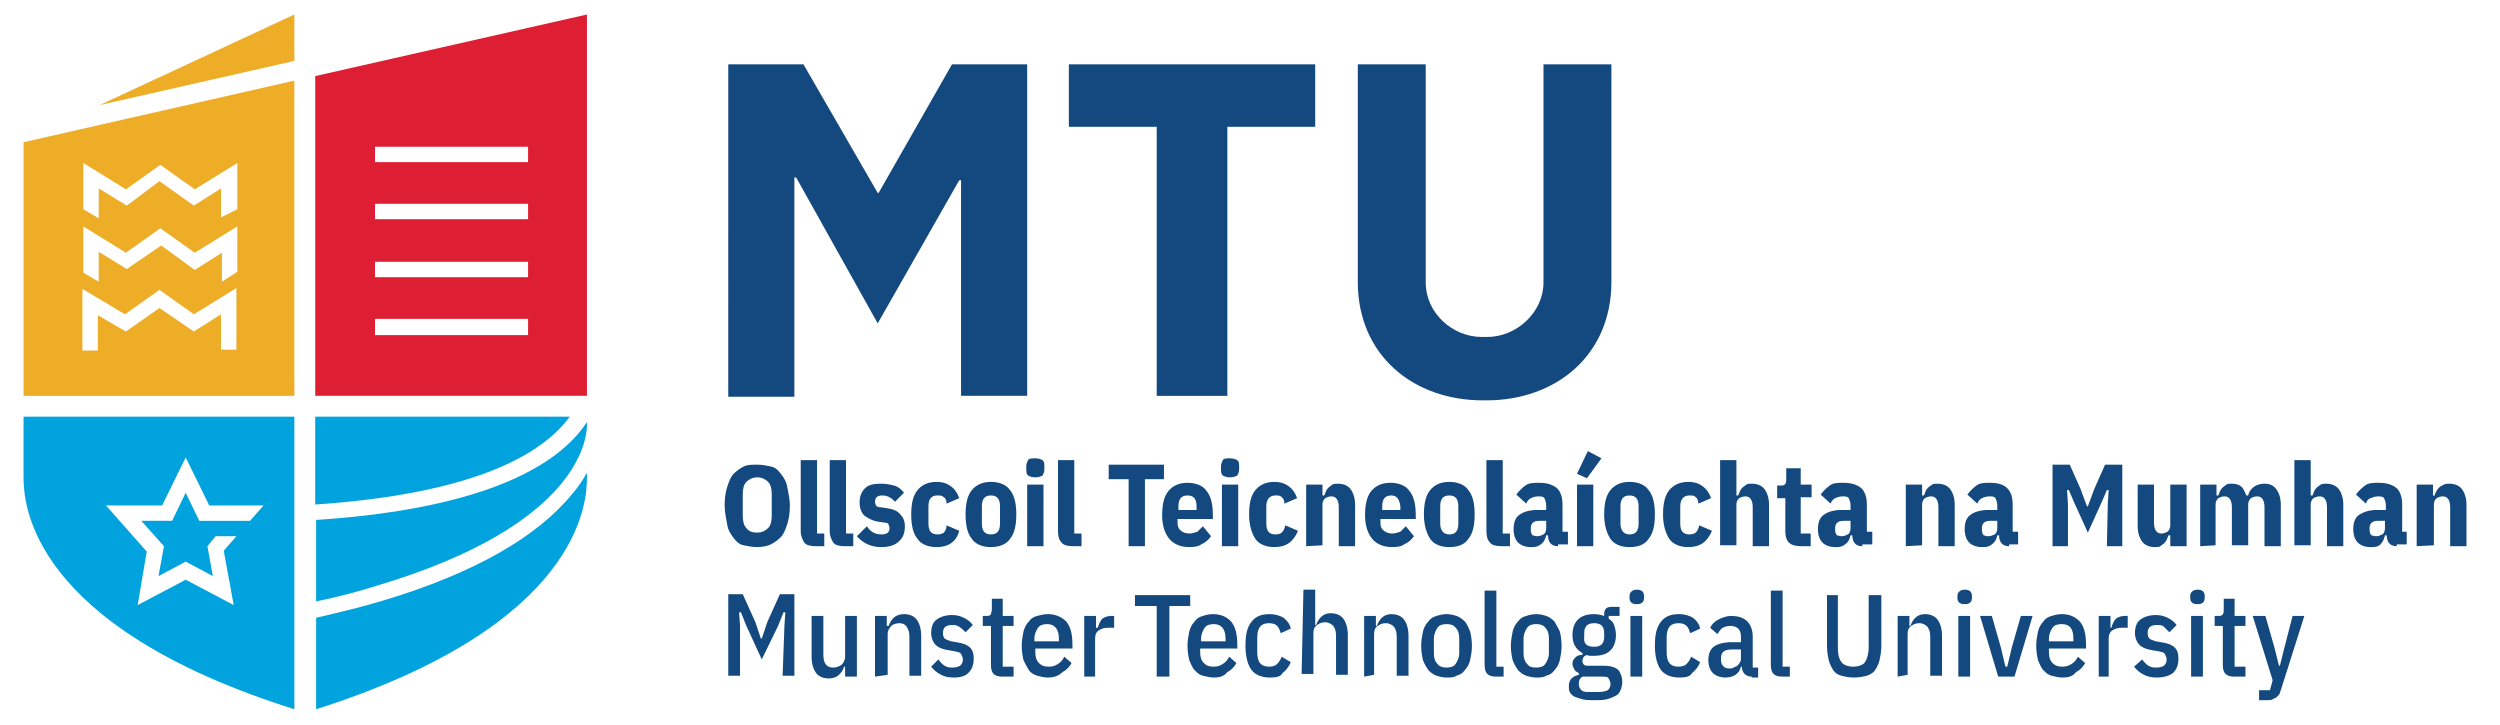
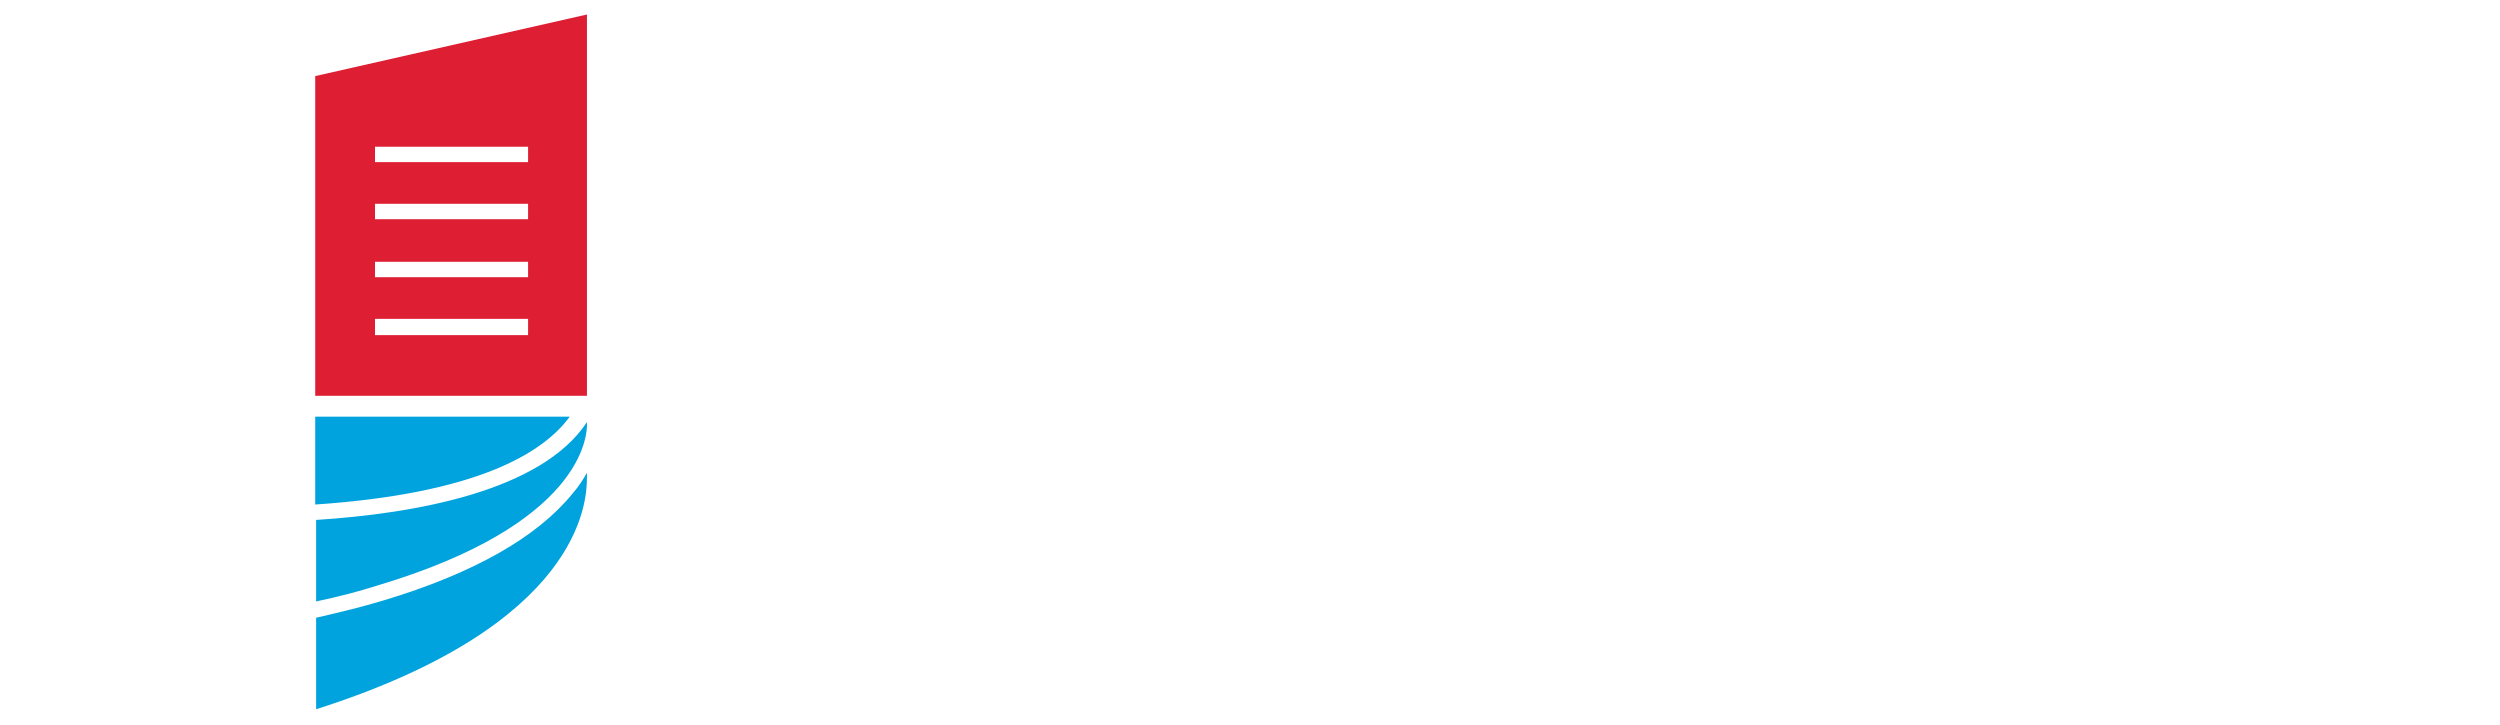
<svg xmlns="http://www.w3.org/2000/svg" version="1.1" id="Layer_1" x="0px" y="0px" viewBox="0 0 276 80" style="enable-background:new 0 0 276 80;" xml:space="preserve">
  <style type="text/css">
	.st0{fill:#00A3DD;}
	.st1{fill:#DD1E33;}
	.st2{fill:#EEAD27;}
	.st3{fill:#13497F;}
</style>
  <g>
    <path class="st0" d="M64.8,52.2c-0.4,0.7-0.9,1.5-1.6,2.3c-3.9,4.8-10.9,8.8-20.9,11.8c-2.3,0.7-4.8,1.3-7.4,1.9v10.1   C64.1,69,64.8,55.5,64.8,52.7V52.2L64.8,52.2z M62.9,46H34.8v9.7C52.5,54.5,59.9,50.1,62.9,46L62.9,46z M41.8,64.6   c-2.2,0.7-4.5,1.3-6.9,1.8v-9c11-0.7,24.9-3.2,29.9-10.8C64.9,48.3,64.1,57.9,41.8,64.6L41.8,64.6z" />
-     <path class="st0" d="M25.8,66.8L20.5,64l-5.3,2.8l1-5.9l-4.5-5.1h6.2l2.6-5.3l2.6,5.3h6l-1.5,1.7h-2.3l0,0h-3.3l-1.5-3.1L19,57.5   h-3.4l2.5,2.8l-0.6,3.3l3-1.6l3,1.6l-0.6-3.3l0.9-1.1h2.3l-1.4,1.6L25.8,66.8L25.8,66.8z M2.6,46v6.7c0,2.9,0.7,16.4,29.9,25.6V46   H2.6L2.6,46z" />
    <path class="st1" d="M58.3,16.2H41.4v1.7h16.9V16.2L58.3,16.2z M58.3,22.5H41.4v1.7h16.9V22.5L58.3,22.5z M58.3,35.2H41.4V37h16.9   V35.2L58.3,35.2z M58.3,28.9H41.4v1.7h16.9V28.9L58.3,28.9z M64.8,1.6v42.1h-30V8.4L64.8,1.6L64.8,1.6z" />
-     <path class="st2" d="M10.9,31.1l-1.7-1V25l4.7,2.9l3.8-2.7l3.8,2.7l4.7-2.9V30l-1.7,1.1v-3.2l-3,1.9l-3.7-2.7L14,29.7l-3.1-1.9   L10.9,31.1L10.9,31.1z M10.9,24.1l-1.7-1v-5.1l4.7,2.9l3.8-2.7l3.8,2.7l4.7-2.9v5.1L24.4,24v-3.2l-3,1.9L17.6,20L14,22.7l-3.1-1.9   L10.9,24.1L10.9,24.1z M26.1,31.8v6.8h-1.5h-0.2v-3.9l-3,1.9L17.6,34l-3.7,2.6l-3.1-1.8v3.9h-0.2H9.1v-6.8l4.7,2.8l3.8-2.7l3.8,2.7   L26.1,31.8L26.1,31.8z M2.6,15.7v28h29.9V8.9L2.6,15.7L2.6,15.7z M32.6,6.7L11,11.6l21.5-10V6.7L32.6,6.7z" />
-     <path class="st3" d="M253.1,68h1.3l-2.6,8.2c-0.1,0.2-0.1,0.4-0.2,0.5c-0.1,0.1-0.2,0.2-0.3,0.3c-0.1,0.1-0.3,0.1-0.4,0.2   s-0.4,0.1-0.6,0.1h-0.9v-1.1h1.2l0.3-1.1l-2.2-7.1h1.4l1,3.5l0.5,2h0.1l0.5-2L253.1,68L253.1,68z M246.7,74.7c-0.5,0-0.8-0.1-1-0.3   c-0.2-0.2-0.3-0.5-0.3-1v-4.3h-0.9V68h0.5c0.2,0,0.4-0.1,0.4-0.2c0.1-0.1,0.1-0.3,0.1-0.5v-1.2h1.2V68h1.2v1.1h-1.2v4.5h1.2v1.1   L246.7,74.7L246.7,74.7z M241.9,68h1.3v6.7h-1.3V68L241.9,68z M242.6,66.7c-0.5,0-0.8-0.2-0.8-0.7v-0.2c0-0.4,0.3-0.7,0.8-0.7   s0.8,0.2,0.8,0.7V66C243.4,66.5,243.1,66.7,242.6,66.7L242.6,66.7z M238.1,74.8c-0.6,0-1-0.1-1.4-0.3s-0.8-0.5-1.1-0.9l0.9-0.8   c0.2,0.3,0.5,0.6,0.7,0.7c0.3,0.2,0.6,0.2,0.9,0.2c0.4,0,0.6-0.1,0.8-0.2c0.2-0.2,0.3-0.4,0.3-0.7c0-0.2-0.1-0.4-0.2-0.6   c-0.1-0.2-0.3-0.2-0.7-0.3l-0.6-0.1c-0.7-0.1-1.2-0.3-1.5-0.6c-0.3-0.3-0.5-0.8-0.5-1.3c0-0.7,0.2-1.2,0.6-1.5   c0.4-0.3,1-0.5,1.7-0.5c0.5,0,0.9,0.1,1.3,0.3c0.4,0.2,0.7,0.4,1,0.8l-0.8,0.8c-0.2-0.2-0.4-0.4-0.6-0.6s-0.5-0.2-0.8-0.2   c-0.7,0-1,0.3-1,0.9c0,0.3,0.1,0.5,0.2,0.6s0.4,0.2,0.7,0.3l0.6,0.1c0.7,0.1,1.2,0.3,1.5,0.6c0.3,0.3,0.4,0.7,0.4,1.2   c0,0.7-0.2,1.2-0.6,1.6C239.5,74.6,238.9,74.8,238.1,74.8L238.1,74.8z M231.7,74.7V68h1.3v1.3h0.1c0.1-0.4,0.3-0.8,0.5-1   c0.3-0.2,0.6-0.3,1-0.3h0.3v1.3h-0.6c-0.5,0-0.8,0.1-1.1,0.3s-0.4,0.5-0.4,0.9v4.2H231.7L231.7,74.7z M227.6,68.9   c-0.4,0-0.8,0.1-1,0.4c-0.2,0.3-0.4,0.7-0.4,1.2v0.3h2.7v-0.3C228.9,69.4,228.5,68.9,227.6,68.9L227.6,68.9z M227.7,74.8   c-0.4,0-0.8-0.1-1.2-0.2s-0.6-0.3-0.9-0.6s-0.4-0.7-0.6-1.1c-0.1-0.4-0.2-1-0.2-1.6s0.1-1.1,0.2-1.6c0.1-0.4,0.3-0.8,0.6-1.1   c0.2-0.3,0.5-0.5,0.9-0.6c0.3-0.1,0.7-0.2,1.1-0.2c0.9,0,1.5,0.3,2,0.8c0.5,0.6,0.7,1.4,0.7,2.7v0.3h-4.1v0.4   c0,0.5,0.1,0.9,0.4,1.2s0.6,0.4,1.1,0.4c0.4,0,0.7-0.1,1-0.3s0.5-0.4,0.7-0.8l0.8,0.7c-0.2,0.4-0.6,0.8-1,1   C228.8,74.7,228.3,74.8,227.7,74.8L227.7,74.8z M220.6,74.7l-2-6.7h1.3l1,3.5l0.5,2.1h0.2l0.5-2.1l1-3.5h1.3l-2,6.7H220.6   L220.6,74.7z M216.2,68h1.3v6.7h-1.3V68L216.2,68z M216.9,66.7c-0.5,0-0.8-0.2-0.8-0.7v-0.2c0-0.4,0.3-0.7,0.8-0.7s0.8,0.2,0.8,0.7   V66C217.7,66.5,217.4,66.7,216.9,66.7L216.9,66.7z M209.5,74.7V68h1.3v1.1h0.1c0.3-0.8,0.8-1.3,1.6-1.3c0.6,0,1.1,0.2,1.4,0.6   c0.3,0.4,0.5,1,0.5,1.8v4.4h-1.3v-4.3c0-0.5-0.1-0.8-0.3-1.1c-0.2-0.2-0.5-0.4-0.9-0.4c-0.4,0-0.6,0.1-0.9,0.3s-0.4,0.5-0.4,0.9   v4.5L209.5,74.7L209.5,74.7z M202.9,65.7v5.8c0,0.7,0.1,1.2,0.4,1.6c0.2,0.3,0.7,0.5,1.3,0.5s1.1-0.2,1.3-0.5   c0.2-0.3,0.4-0.9,0.4-1.6v-5.8h1.4v5.6c0,0.6-0.1,1.1-0.2,1.6c-0.1,0.4-0.3,0.8-0.5,1.1c-0.2,0.3-0.6,0.5-0.9,0.6   c-0.4,0.1-0.9,0.2-1.4,0.2c-0.6,0-1-0.1-1.4-0.2s-0.7-0.3-0.9-0.6c-0.2-0.3-0.4-0.7-0.5-1.1s-0.2-1-0.2-1.6v-5.6H202.9L202.9,65.7z    M196.8,74.7c-0.5,0-0.8-0.1-1-0.3c-0.2-0.2-0.3-0.5-0.3-1v-8.2h1.3v8.4h0.8v1.1H196.8L196.8,74.7z M190.9,73.8   c0.2,0,0.4,0,0.5-0.1s0.3-0.1,0.4-0.2c0.1-0.1,0.2-0.2,0.3-0.4c0.1-0.1,0.1-0.3,0.1-0.5v-0.9h-1c-0.8,0-1.2,0.3-1.2,0.9v0.3   c0,0.3,0.1,0.5,0.3,0.7C190.4,73.7,190.6,73.8,190.9,73.8L190.9,73.8z M193.4,74.7c-0.3,0-0.6-0.1-0.8-0.3s-0.3-0.5-0.3-0.8h-0.1   c-0.1,0.4-0.3,0.7-0.6,0.9s-0.7,0.3-1.1,0.3c-0.6,0-1.1-0.2-1.4-0.5c-0.3-0.3-0.5-0.8-0.5-1.4c0-0.7,0.2-1.2,0.6-1.5   s1.1-0.5,1.9-0.5h1.1v-0.6c0-0.4-0.1-0.7-0.3-0.9c-0.2-0.2-0.5-0.3-0.9-0.3c-0.3,0-0.6,0.1-0.8,0.2c-0.2,0.1-0.4,0.4-0.6,0.7   l-0.8-0.7c0.2-0.4,0.5-0.7,0.9-0.9s0.9-0.4,1.4-0.4c0.8,0,1.4,0.2,1.8,0.6s0.6,1,0.6,1.7v3.4h0.6v1.1H193.4L193.4,74.7z    M185.4,74.8c-0.9,0-1.6-0.3-2-0.8s-0.7-1.4-0.7-2.7s0.2-2.1,0.7-2.7c0.5-0.6,1.1-0.8,2-0.8c0.6,0,1.2,0.2,1.5,0.4   c0.4,0.3,0.7,0.7,0.8,1.2l-1.1,0.5c-0.1-0.3-0.2-0.6-0.4-0.8s-0.5-0.3-0.9-0.3c-0.9,0-1.3,0.5-1.3,1.6v1.6c0,1.1,0.4,1.6,1.3,1.6   c0.4,0,0.7-0.1,0.9-0.3c0.2-0.2,0.4-0.5,0.5-0.8l1,0.6c-0.2,0.5-0.5,0.9-0.9,1.2C186.6,74.7,186.1,74.8,185.4,74.8L185.4,74.8z    M180,68h1.3v6.7H180V68L180,68z M180.7,66.7c-0.5,0-0.8-0.2-0.8-0.7v-0.2c0-0.4,0.3-0.7,0.8-0.7s0.8,0.2,0.8,0.7V66   C181.5,66.5,181.2,66.7,180.7,66.7L180.7,66.7z M176,71.4c0.8,0,1.1-0.4,1.1-1.1v-0.4c0-0.8-0.4-1.1-1.1-1.1   c-0.8,0-1.1,0.4-1.1,1.1v0.4C174.8,71.1,175.2,71.4,176,71.4L176,71.4z M177.8,75.5c0-0.2-0.1-0.4-0.2-0.6s-0.4-0.2-0.8-0.2h-2.1   c-0.3,0.2-0.4,0.4-0.4,0.8c0,0.3,0.1,0.5,0.3,0.7c0.2,0.2,0.5,0.2,1,0.2h0.8c0.5,0,0.9-0.1,1.1-0.2C177.7,76,177.8,75.8,177.8,75.5   L177.8,75.5z M179.1,75.3c0,0.3-0.1,0.7-0.2,0.9c-0.1,0.3-0.3,0.5-0.5,0.6s-0.6,0.3-1,0.4c-0.4,0.1-0.9,0.1-1.4,0.1   c-0.5,0-0.9,0-1.3-0.1c-0.4-0.1-0.6-0.2-0.9-0.3c-0.2-0.1-0.4-0.3-0.5-0.5c-0.1-0.2-0.1-0.4-0.1-0.7c0-0.3,0.1-0.6,0.3-0.8   c0.2-0.2,0.4-0.3,0.8-0.4v-0.2c-0.2-0.1-0.4-0.2-0.5-0.4c-0.1-0.2-0.2-0.4-0.2-0.6c0-0.3,0.1-0.5,0.3-0.7c0.2-0.2,0.4-0.3,0.8-0.3   v-0.2c-0.7-0.4-1.1-1-1.1-2c0-0.7,0.2-1.3,0.6-1.7c0.4-0.4,1-0.6,1.8-0.6c0.4,0,0.8,0.1,1.1,0.2v-0.2c0-0.6,0.3-0.8,0.8-0.8h0.9V68   h-1.2v0.3c0.3,0.2,0.5,0.4,0.6,0.7s0.2,0.7,0.2,1.1c0,0.7-0.2,1.3-0.6,1.7s-1,0.6-1.8,0.6c-0.1,0-0.3,0-0.4,0s-0.3,0-0.4-0.1   c-0.2,0.1-0.3,0.1-0.4,0.3s-0.1,0.3-0.1,0.4c0,0.2,0.1,0.3,0.2,0.4c0.1,0.1,0.3,0.1,0.6,0.1h1.6c0.8,0,1.3,0.2,1.6,0.5   C178.9,74.3,179.1,74.7,179.1,75.3L179.1,75.3z M169.6,73.7c0.4,0,0.8-0.1,1-0.4c0.2-0.3,0.4-0.7,0.4-1.2v-1.6   c0-0.5-0.1-0.9-0.4-1.2c-0.2-0.3-0.6-0.4-1-0.4c-0.4,0-0.8,0.1-1,0.4c-0.2,0.3-0.4,0.7-0.4,1.2v1.6c0,0.5,0.1,0.9,0.4,1.2   C168.8,73.6,169.1,73.7,169.6,73.7L169.6,73.7z M169.6,74.8c-0.4,0-0.8-0.1-1.1-0.2s-0.6-0.3-0.9-0.6c-0.2-0.3-0.4-0.6-0.6-1.1   c-0.1-0.4-0.2-1-0.2-1.6s0.1-1.1,0.2-1.6c0.1-0.4,0.3-0.8,0.6-1.1c0.2-0.3,0.5-0.5,0.9-0.6c0.3-0.1,0.7-0.2,1.1-0.2   c0.4,0,0.8,0.1,1.1,0.2c0.3,0.1,0.6,0.3,0.9,0.6c0.2,0.3,0.4,0.7,0.6,1.1c0.1,0.4,0.2,1,0.2,1.6s-0.1,1.1-0.2,1.6   c-0.1,0.4-0.3,0.8-0.6,1.1c-0.2,0.3-0.5,0.5-0.9,0.6C170.4,74.8,170,74.8,169.6,74.8L169.6,74.8z M165.2,74.7c-0.5,0-0.8-0.1-1-0.3   c-0.2-0.2-0.3-0.5-0.3-1v-8.2h1.3v8.4h0.8v1.1H165.2L165.2,74.7z M159.7,73.7c0.4,0,0.8-0.1,1-0.4c0.2-0.3,0.4-0.7,0.4-1.2v-1.6   c0-0.5-0.1-0.9-0.4-1.2c-0.2-0.3-0.6-0.4-1-0.4c-0.4,0-0.8,0.1-1,0.4c-0.2,0.3-0.4,0.7-0.4,1.2v1.6c0,0.5,0.1,0.9,0.4,1.2   C158.9,73.6,159.3,73.7,159.7,73.7L159.7,73.7z M159.7,74.8c-0.4,0-0.8-0.1-1.1-0.2s-0.6-0.3-0.9-0.6c-0.2-0.3-0.4-0.6-0.6-1.1   c-0.1-0.4-0.2-1-0.2-1.6s0.1-1.1,0.2-1.6c0.1-0.4,0.3-0.8,0.6-1.1c0.2-0.3,0.5-0.5,0.9-0.6c0.3-0.1,0.7-0.2,1.1-0.2   c0.4,0,0.8,0.1,1.1,0.2c0.3,0.1,0.6,0.3,0.9,0.6s0.4,0.7,0.6,1.1c0.1,0.4,0.2,1,0.2,1.6s-0.1,1.1-0.2,1.6c-0.1,0.4-0.3,0.8-0.6,1.1   c-0.2,0.3-0.5,0.5-0.9,0.6C160.5,74.8,160.1,74.8,159.7,74.8L159.7,74.8z M150.6,74.7V68h1.3v1.1h0.1c0.3-0.8,0.8-1.3,1.6-1.3   c0.6,0,1.1,0.2,1.4,0.6c0.3,0.4,0.5,1,0.5,1.8v4.4h-1.3v-4.3c0-0.5-0.1-0.8-0.3-1.1c-0.2-0.2-0.5-0.4-0.9-0.4   c-0.4,0-0.6,0.1-0.9,0.3s-0.4,0.5-0.4,0.9v4.5L150.6,74.7L150.6,74.7z M143.9,65.1h1.3v3.9h0.1c0.3-0.8,0.8-1.3,1.6-1.3   c0.6,0,1.1,0.2,1.4,0.6c0.3,0.4,0.5,1,0.5,1.8v4.4h-1.3v-4.3c0-0.5-0.1-0.8-0.3-1.1c-0.2-0.2-0.5-0.4-0.9-0.4   c-0.4,0-0.6,0.1-0.9,0.3s-0.4,0.5-0.4,0.9v4.5h-1.3L143.9,65.1L143.9,65.1z M140.2,74.8c-0.9,0-1.6-0.3-2-0.8s-0.7-1.4-0.7-2.7   s0.2-2.1,0.7-2.7c0.5-0.6,1.1-0.8,2-0.8c0.6,0,1.2,0.2,1.5,0.4c0.4,0.3,0.7,0.7,0.8,1.2l-1.1,0.5c-0.1-0.3-0.2-0.6-0.4-0.8   s-0.5-0.3-0.9-0.3c-0.9,0-1.3,0.5-1.3,1.6v1.6c0,1.1,0.4,1.6,1.3,1.6c0.4,0,0.7-0.1,0.9-0.3c0.2-0.2,0.4-0.5,0.5-0.8l1,0.6   c-0.2,0.5-0.5,0.9-0.9,1.2C141.4,74.7,140.9,74.8,140.2,74.8L140.2,74.8z M134,68.9c-0.4,0-0.8,0.1-1,0.4c-0.2,0.3-0.4,0.7-0.4,1.2   v0.3h2.7v-0.3C135.3,69.4,134.8,68.9,134,68.9L134,68.9z M134,74.8c-0.4,0-0.8-0.1-1.2-0.2s-0.6-0.3-0.9-0.6s-0.4-0.7-0.6-1.1   c-0.1-0.4-0.2-1-0.2-1.6s0.1-1.1,0.2-1.6c0.1-0.4,0.3-0.8,0.6-1.1c0.2-0.3,0.5-0.5,0.9-0.6c0.3-0.1,0.7-0.2,1.1-0.2   c0.9,0,1.5,0.3,2,0.8c0.5,0.6,0.7,1.4,0.7,2.7v0.3h-4.1v0.4c0,0.5,0.1,0.9,0.4,1.2c0.3,0.3,0.6,0.4,1.1,0.4c0.4,0,0.7-0.1,1-0.3   s0.5-0.4,0.7-0.8l0.8,0.7c-0.2,0.4-0.6,0.8-1,1C135.1,74.7,134.6,74.8,134,74.8L134,74.8z M129.1,66.9v7.8h-1.4v-7.8h-2.4v-1.2h6.1   v1.2H129.1L129.1,66.9z M119.7,74.7V68h1.3v1.3h0.2c0.1-0.4,0.3-0.8,0.5-1c0.3-0.2,0.6-0.3,1-0.3h0.3v1.3h-0.6   c-0.5,0-0.8,0.1-1.1,0.3s-0.4,0.5-0.4,0.9v4.2H119.7L119.7,74.7z M115.6,68.9c-0.4,0-0.8,0.1-1,0.4c-0.2,0.3-0.4,0.7-0.4,1.2v0.3   h2.7v-0.3C116.9,69.4,116.4,68.9,115.6,68.9L115.6,68.9z M115.7,74.8c-0.4,0-0.8-0.1-1.2-0.2c-0.3-0.1-0.7-0.3-0.9-0.6   s-0.4-0.7-0.6-1.1c-0.1-0.4-0.2-1-0.2-1.6s0.1-1.1,0.2-1.6c0.1-0.4,0.3-0.8,0.6-1.1c0.2-0.3,0.5-0.5,0.9-0.6s0.7-0.2,1.2-0.2   c0.8,0,1.5,0.3,2,0.8c0.5,0.6,0.7,1.4,0.7,2.7v0.3h-4.1v0.4c0,0.5,0.1,0.9,0.4,1.2c0.3,0.3,0.6,0.4,1.1,0.4c0.4,0,0.7-0.1,1-0.3   s0.5-0.4,0.7-0.8l0.8,0.7c-0.2,0.4-0.6,0.8-1,1C116.8,74.7,116.2,74.8,115.7,74.8L115.7,74.8z M110.7,74.7c-0.5,0-0.8-0.1-1-0.3   s-0.3-0.5-0.3-1v-4.3h-0.9V68h0.5c0.2,0,0.4-0.1,0.4-0.2s0.1-0.3,0.1-0.5v-1.2h1.2V68h1.2v1.1h-1.2v4.5h1.2v1.1L110.7,74.7   L110.7,74.7z M105.3,74.8c-0.6,0-1-0.1-1.4-0.3c-0.4-0.2-0.8-0.5-1.1-0.9l0.8-0.8c0.2,0.3,0.5,0.6,0.7,0.7c0.3,0.2,0.6,0.2,0.9,0.2   c0.3,0,0.6-0.1,0.8-0.2c0.2-0.2,0.3-0.4,0.3-0.7c0-0.2-0.1-0.4-0.2-0.6c-0.1-0.2-0.3-0.2-0.7-0.3l-0.6-0.1   c-0.7-0.1-1.2-0.3-1.5-0.6c-0.3-0.3-0.5-0.8-0.5-1.3c0-0.7,0.2-1.2,0.6-1.5s1-0.5,1.7-0.5c0.5,0,0.9,0.1,1.3,0.3   c0.4,0.2,0.7,0.4,1,0.8l-0.8,0.8c-0.2-0.2-0.4-0.4-0.7-0.6s-0.5-0.2-0.8-0.2c-0.7,0-1,0.3-1,0.9c0,0.3,0.1,0.5,0.2,0.6   s0.4,0.2,0.7,0.3l0.6,0.1c0.7,0.1,1.2,0.3,1.5,0.6c0.3,0.3,0.4,0.7,0.4,1.2c0,0.7-0.2,1.2-0.6,1.6   C106.6,74.6,106.1,74.8,105.3,74.8L105.3,74.8z M96.6,74.7V68h1.3v1.1h0.2c0.3-0.8,0.8-1.3,1.7-1.3c0.6,0,1.1,0.2,1.4,0.6   s0.5,1,0.5,1.8v4.4h-1.3v-4.3c0-0.5-0.1-0.8-0.3-1.1s-0.5-0.4-0.8-0.4c-0.3,0-0.7,0.1-0.9,0.3s-0.4,0.5-0.4,0.9v4.5L96.6,74.7   L96.6,74.7z M93.4,73.6h-0.2c-0.3,0.8-0.8,1.3-1.7,1.3c-0.6,0-1.1-0.2-1.4-0.6c-0.3-0.4-0.5-1-0.5-1.8V68h1.3v4.3   c0,1,0.4,1.4,1.1,1.4c0.3,0,0.6-0.1,0.9-0.3c0.2-0.2,0.4-0.5,0.4-0.9V68h1.3v6.7h-1.3V73.6L93.4,73.6z M86.6,69.1l0.1-1.5h-0.2   l-0.6,1.5l-1.8,3.7l-1.7-3.7l-0.6-1.5h-0.2l0.1,1.5v5.5h-1.3v-9h1.6l1.4,3.1l0.6,1.8h0.1l0.6-1.8l1.4-3.1h1.6v9h-1.3L86.6,69.1   L86.6,69.1z M266.8,60.3v-6.8h1.8v1.2h0.2c0-0.2,0.1-0.3,0.2-0.5s0.2-0.3,0.3-0.4s0.3-0.2,0.5-0.3s0.4-0.1,0.6-0.1   c0.6,0,1.1,0.2,1.4,0.6c0.3,0.4,0.5,1,0.5,1.7v4.6h-1.8V56c0-0.8-0.3-1.2-0.8-1.2c-0.3,0-0.5,0.1-0.7,0.2c-0.2,0.2-0.3,0.4-0.3,0.7   v4.5L266.8,60.3L266.8,60.3z M262.3,59.2c0.3,0,0.5-0.1,0.7-0.2s0.3-0.4,0.3-0.7v-0.8h-0.8c-0.6,0-0.9,0.3-0.9,0.8v0.2   c0,0.3,0.1,0.5,0.2,0.6C261.9,59.1,262.1,59.2,262.3,59.2L262.3,59.2z M264.6,60.3c-0.7,0-1.1-0.4-1.1-1.2h-0.2   c-0.1,0.4-0.2,0.7-0.5,1s-0.7,0.3-1.1,0.3c-0.6,0-1.1-0.2-1.4-0.5c-0.3-0.3-0.5-0.8-0.5-1.5c0-0.7,0.2-1.3,0.7-1.6   c0.5-0.3,1.1-0.5,1.9-0.5h1v-0.5c0-0.3-0.1-0.6-0.2-0.8s-0.4-0.2-0.7-0.2c-0.3,0-0.5,0.1-0.8,0.2s-0.4,0.3-0.5,0.6l-1.1-1   c0.3-0.4,0.6-0.7,1-1s0.9-0.3,1.5-0.3c0.9,0,1.5,0.2,2,0.6c0.4,0.4,0.6,1,0.6,1.8v3h0.5v1.4H264.6L264.6,60.3z M253.3,50.8h1.8v3.9   h0.2c0.1-0.2,0.1-0.3,0.2-0.5c0.1-0.2,0.2-0.3,0.3-0.4s0.3-0.2,0.4-0.3c0.2-0.1,0.4-0.1,0.6-0.1c0.6,0,1.1,0.2,1.4,0.6   s0.5,1,0.5,1.7v4.6h-1.8V56c0-0.8-0.3-1.2-0.8-1.2c-0.3,0-0.5,0.1-0.7,0.2c-0.2,0.2-0.3,0.4-0.3,0.7v4.5h-1.8L253.3,50.8   L253.3,50.8z M242.9,60.3v-6.8h1.8v1.2h0.2c0.1-0.2,0.1-0.3,0.2-0.5c0.1-0.2,0.2-0.3,0.3-0.4c0.1-0.1,0.3-0.2,0.4-0.3   s0.4-0.1,0.6-0.1c0.4,0,0.8,0.1,1,0.3c0.3,0.2,0.4,0.6,0.6,1h0.2c0.1-0.5,0.4-0.8,0.7-1s0.7-0.3,1.1-0.3c0.6,0,1,0.2,1.3,0.6   c0.3,0.4,0.5,1,0.5,1.7v4.6H250V56c0-0.8-0.3-1.2-0.8-1.2c-0.3,0-0.5,0.1-0.7,0.2c-0.2,0.2-0.3,0.4-0.3,0.7v4.5h-1.8V56   c0-0.8-0.3-1.2-0.8-1.2c-0.3,0-0.5,0.1-0.7,0.2c-0.2,0.2-0.3,0.4-0.3,0.7v4.5L242.9,60.3L242.9,60.3z M239.6,59.1h-0.2   c-0.1,0.2-0.1,0.3-0.2,0.5c-0.1,0.2-0.2,0.3-0.3,0.4s-0.3,0.2-0.4,0.3s-0.4,0.1-0.6,0.1c-0.6,0-1.1-0.2-1.4-0.6s-0.5-1-0.5-1.7   v-4.6h1.8v4.2c0,0.8,0.3,1.2,0.8,1.2c0.3,0,0.5-0.1,0.7-0.2c0.2-0.2,0.3-0.4,0.3-0.7v-4.5h1.8v6.8h-1.8L239.6,59.1L239.6,59.1z    M232.7,55.6l0.1-1.5h-0.2l-0.6,1.4l-1.5,3.3l-1.5-3.3l-0.6-1.4h-0.2l0.1,1.5v4.7h-1.7v-9h1.9l1.2,2.7l0.7,1.9h0.1l0.7-1.9l1.2-2.7   h1.9v9h-1.7L232.7,55.6L232.7,55.6z M219.5,59.2c0.3,0,0.5-0.1,0.7-0.2s0.3-0.4,0.3-0.7v-0.8h-0.8c-0.6,0-0.9,0.3-0.9,0.8v0.2   c0,0.3,0.1,0.5,0.2,0.6C219.1,59.1,219.2,59.2,219.5,59.2L219.5,59.2z M221.8,60.3c-0.7,0-1.1-0.4-1.1-1.2h-0.2   c-0.1,0.4-0.2,0.7-0.6,1s-0.7,0.3-1.1,0.3c-0.6,0-1.1-0.2-1.4-0.5c-0.3-0.3-0.5-0.8-0.5-1.5c0-0.7,0.2-1.3,0.7-1.6   c0.4-0.3,1.1-0.5,1.9-0.5h1v-0.5c0-0.3-0.1-0.6-0.2-0.8s-0.4-0.2-0.7-0.2c-0.3,0-0.6,0.1-0.8,0.2s-0.4,0.3-0.5,0.6l-1.1-1   c0.3-0.4,0.6-0.7,1-1s0.9-0.3,1.5-0.3c0.9,0,1.5,0.2,1.9,0.6c0.4,0.4,0.6,1,0.6,1.8v3h0.6v1.4H221.8L221.8,60.3z M210.4,60.3v-6.8   h1.8v1.2h0.2c0.1-0.2,0.1-0.3,0.2-0.5c0.1-0.2,0.2-0.3,0.3-0.4s0.3-0.2,0.4-0.3s0.4-0.1,0.6-0.1c0.6,0,1.1,0.2,1.4,0.6   c0.3,0.4,0.5,1,0.5,1.7v4.6h-1.8V56c0-0.8-0.3-1.2-0.8-1.2c-0.3,0-0.5,0.1-0.7,0.2c-0.2,0.2-0.3,0.4-0.3,0.7v4.5L210.4,60.3   L210.4,60.3z M203.3,59.2c0.3,0,0.5-0.1,0.7-0.2s0.3-0.4,0.3-0.7v-0.8h-0.8c-0.6,0-0.9,0.3-0.9,0.8v0.2c0,0.3,0.1,0.5,0.2,0.6   C202.9,59.1,203.1,59.2,203.3,59.2L203.3,59.2z M205.6,60.3c-0.7,0-1.1-0.4-1.1-1.2h-0.2c-0.1,0.4-0.2,0.7-0.6,1s-0.7,0.3-1.1,0.3   c-0.6,0-1.1-0.2-1.4-0.5c-0.3-0.3-0.5-0.8-0.5-1.5c0-0.7,0.2-1.3,0.7-1.6c0.4-0.3,1.1-0.5,1.9-0.5h1v-0.5c0-0.3-0.1-0.6-0.2-0.8   s-0.4-0.2-0.7-0.2c-0.3,0-0.6,0.1-0.8,0.2s-0.4,0.3-0.5,0.6l-1.1-1c0.3-0.4,0.6-0.7,1-1s0.9-0.3,1.5-0.3c0.9,0,1.5,0.2,2,0.6   c0.4,0.4,0.6,1,0.6,1.8v3h0.6v1.4H205.6L205.6,60.3z M198.9,60.3c-0.6,0-1.1-0.1-1.4-0.4s-0.4-0.7-0.4-1.3v-3.6h-0.9v-1.4h0.4   c0.2,0,0.4,0,0.5-0.2c0.1-0.1,0.1-0.3,0.1-0.5v-1.2h1.6v1.8h1.2v1.4h-1.2v4h1.1v1.4L198.9,60.3L198.9,60.3z M189.9,50.8h1.8v3.9   h0.2c0.1-0.2,0.1-0.3,0.2-0.5c0.1-0.2,0.2-0.3,0.3-0.4s0.3-0.2,0.4-0.3s0.4-0.1,0.6-0.1c0.6,0,1.1,0.2,1.4,0.6s0.5,1,0.5,1.7v4.6   h-1.8V56c0-0.8-0.3-1.2-0.8-1.2c-0.3,0-0.5,0.1-0.7,0.2c-0.2,0.2-0.3,0.4-0.3,0.7v4.5h-1.8L189.9,50.8L189.9,50.8z M186.4,60.4   c-0.9,0-1.7-0.3-2.1-0.9s-0.7-1.5-0.7-2.7s0.2-2.1,0.7-2.7s1.2-0.9,2.1-0.9c0.7,0,1.2,0.2,1.6,0.5c0.4,0.3,0.7,0.7,0.9,1.3   l-1.4,0.6c0-0.3-0.1-0.6-0.3-0.7c-0.1-0.2-0.4-0.2-0.7-0.2c-0.6,0-1,0.4-1,1.2v1.9c0,0.8,0.3,1.2,1,1.2c0.3,0,0.6-0.1,0.7-0.2   c0.2-0.2,0.3-0.4,0.4-0.8l1.4,0.6C188.5,59.8,187.7,60.4,186.4,60.4L186.4,60.4z M179.9,59c0.7,0,1-0.4,1-1.2v-1.9   c0-0.8-0.3-1.2-1-1.2s-1,0.4-1,1.2v1.9C178.9,58.6,179.3,59,179.9,59L179.9,59z M179.9,60.4c-0.9,0-1.7-0.3-2.1-0.9   s-0.7-1.5-0.7-2.7s0.2-2.1,0.7-2.7c0.5-0.6,1.2-0.9,2.1-0.9s1.7,0.3,2.1,0.9c0.5,0.6,0.7,1.5,0.7,2.7c0,1.2-0.2,2.1-0.7,2.7   C181.6,60.1,180.9,60.4,179.9,60.4L179.9,60.4z M175.2,52.8l-1.1-0.5l1.2-2.5l1.5,0.8L175.2,52.8L175.2,52.8z M174.1,60.3v-6.8h1.8   v6.8L174.1,60.3L174.1,60.3z M169.7,59.2c0.3,0,0.5-0.1,0.7-0.2s0.3-0.4,0.3-0.7v-0.8h-0.8c-0.6,0-0.9,0.3-0.9,0.8v0.2   c0,0.3,0.1,0.5,0.2,0.6C169.3,59.1,169.5,59.2,169.7,59.2L169.7,59.2z M172,60.3c-0.7,0-1.1-0.4-1.1-1.2h-0.2   c-0.1,0.4-0.2,0.7-0.6,1s-0.7,0.3-1.1,0.3c-0.6,0-1.1-0.2-1.4-0.5c-0.3-0.3-0.5-0.8-0.5-1.5c0-0.7,0.2-1.3,0.7-1.6   c0.4-0.3,1.1-0.5,1.9-0.5h1v-0.5c0-0.3-0.1-0.6-0.2-0.8s-0.4-0.2-0.7-0.2c-0.3,0-0.6,0.1-0.8,0.2s-0.4,0.3-0.5,0.6l-1.1-1   c0.3-0.4,0.6-0.7,1-1s0.9-0.3,1.5-0.3c0.9,0,1.5,0.2,2,0.6c0.4,0.4,0.6,1,0.6,1.8v3h0.6v1.4H172L172,60.3z M165.8,60.3   c-0.6,0-1.1-0.1-1.3-0.4c-0.3-0.3-0.4-0.7-0.4-1.3v-7.8h1.8v8.1h0.8v1.4L165.8,60.3L165.8,60.3z M160,59c0.7,0,1-0.4,1-1.2v-1.9   c0-0.8-0.3-1.2-1-1.2s-1,0.4-1,1.2v1.9C159,58.6,159.4,59,160,59L160,59z M160,60.4c-0.9,0-1.7-0.3-2.1-0.9s-0.7-1.5-0.7-2.7   s0.2-2.1,0.7-2.7c0.5-0.6,1.2-0.9,2.1-0.9s1.7,0.3,2.1,0.9c0.5,0.6,0.7,1.5,0.7,2.7c0,1.2-0.2,2.1-0.7,2.7   C161.7,60.1,161,60.4,160,60.4L160,60.4z M153.6,54.7c-0.7,0-1,0.4-1,1.2v0.4h2v-0.4C154.5,55.1,154.2,54.7,153.6,54.7L153.6,54.7z    M153.7,60.4c-0.9,0-1.7-0.3-2.2-0.9s-0.8-1.5-0.8-2.6c0-1.2,0.2-2.1,0.7-2.7c0.5-0.6,1.2-0.9,2.1-0.9s1.7,0.3,2.1,0.9   c0.5,0.6,0.7,1.5,0.7,2.7v0.4h-3.9v0.4c0,0.4,0.1,0.7,0.4,0.9c0.2,0.2,0.6,0.3,0.9,0.3c0.3,0,0.6-0.1,0.9-0.2   c0.2-0.2,0.4-0.4,0.6-0.6l0.9,1.1c-0.3,0.4-0.6,0.7-1.1,0.9C154.8,60.3,154.3,60.4,153.7,60.4L153.7,60.4z M144.2,60.3v-6.8h1.8   v1.2h0.2c0.1-0.2,0.1-0.3,0.2-0.5c0.1-0.2,0.2-0.3,0.3-0.4s0.3-0.2,0.4-0.3s0.4-0.1,0.6-0.1c0.6,0,1.1,0.2,1.4,0.6   c0.3,0.4,0.5,1,0.5,1.7v4.6h-1.8V56c0-0.8-0.3-1.2-0.8-1.2c-0.3,0-0.5,0.1-0.7,0.2c-0.2,0.2-0.3,0.4-0.3,0.7v4.5L144.2,60.3   L144.2,60.3z M140.7,60.4c-0.9,0-1.7-0.3-2.1-0.9s-0.7-1.5-0.7-2.7s0.2-2.1,0.7-2.7s1.2-0.9,2.1-0.9c0.7,0,1.2,0.2,1.6,0.5   c0.4,0.3,0.7,0.7,0.9,1.3l-1.4,0.6c0-0.3-0.1-0.6-0.3-0.7c-0.1-0.2-0.4-0.2-0.7-0.2c-0.6,0-1,0.4-1,1.2v1.9c0,0.8,0.3,1.2,1,1.2   c0.3,0,0.6-0.1,0.7-0.2c0.2-0.2,0.3-0.4,0.4-0.8l1.4,0.6C142.8,59.8,142,60.4,140.7,60.4L140.7,60.4z M134.9,53.5h1.8v6.8h-1.8   V53.5L134.9,53.5z M135.8,52.7c-0.4,0-0.6-0.1-0.8-0.2c-0.2-0.2-0.2-0.4-0.2-0.7v-0.3c0-0.3,0.1-0.5,0.2-0.7s0.4-0.2,0.8-0.2   c0.4,0,0.6,0.1,0.8,0.2c0.2,0.2,0.2,0.4,0.2,0.7v0.3c0,0.3-0.1,0.5-0.2,0.7C136.4,52.6,136.1,52.7,135.8,52.7L135.8,52.7z    M131.1,54.7c-0.7,0-1,0.4-1,1.2v0.4h2v-0.4C132.1,55.1,131.8,54.7,131.1,54.7L131.1,54.7z M131.3,60.4c-0.9,0-1.7-0.3-2.2-0.9   s-0.8-1.5-0.8-2.6c0-1.2,0.2-2.1,0.7-2.7c0.5-0.6,1.2-0.9,2.1-0.9s1.7,0.3,2.1,0.9c0.5,0.6,0.7,1.5,0.7,2.7v0.4h-3.9v0.4   c0,0.4,0.1,0.7,0.4,0.9c0.2,0.2,0.6,0.3,0.9,0.3c0.3,0,0.6-0.1,0.9-0.2c0.2-0.2,0.4-0.4,0.6-0.6l0.9,1.1c-0.3,0.4-0.6,0.7-1.1,0.9   C132.4,60.3,131.9,60.4,131.3,60.4L131.3,60.4z M126.4,52.9v7.4h-1.8v-7.4h-2.2v-1.6h6.1v1.6H126.4L126.4,52.9z M118.5,60.3   c-0.6,0-1.1-0.1-1.3-0.4c-0.3-0.3-0.4-0.7-0.4-1.3v-7.8h1.8v8.1h0.8v1.4L118.5,60.3L118.5,60.3z M113.4,53.5h1.8v6.8h-1.8V53.5   L113.4,53.5z M114.3,52.7c-0.4,0-0.6-0.1-0.8-0.2c-0.2-0.2-0.2-0.4-0.2-0.7v-0.3c0-0.3,0.1-0.5,0.2-0.7s0.4-0.2,0.8-0.2   c0.4,0,0.6,0.1,0.8,0.2c0.2,0.2,0.2,0.4,0.2,0.7v0.3c0,0.3-0.1,0.5-0.2,0.7C114.9,52.6,114.7,52.7,114.3,52.7L114.3,52.7z    M109.4,59c0.7,0,1-0.4,1-1.2v-1.9c0-0.8-0.3-1.2-1-1.2c-0.7,0-1,0.4-1,1.2v1.9C108.4,58.6,108.7,59,109.4,59L109.4,59z    M109.4,60.4c-0.9,0-1.7-0.3-2.1-0.9c-0.5-0.6-0.7-1.5-0.7-2.7s0.2-2.1,0.7-2.7c0.5-0.6,1.2-0.9,2.1-0.9s1.7,0.3,2.1,0.9   c0.5,0.6,0.7,1.5,0.7,2.7c0,1.2-0.2,2.1-0.7,2.7C111.1,60.1,110.3,60.4,109.4,60.4L109.4,60.4z M103.4,60.4c-0.9,0-1.7-0.3-2.1-0.9   c-0.5-0.6-0.7-1.5-0.7-2.7s0.2-2.1,0.7-2.7s1.2-0.9,2.1-0.9c0.7,0,1.2,0.2,1.6,0.5c0.4,0.3,0.7,0.7,0.9,1.3l-1.4,0.6   c0-0.3-0.1-0.6-0.3-0.7c-0.2-0.2-0.4-0.2-0.7-0.2c-0.7,0-1,0.4-1,1.2v1.9c0,0.8,0.3,1.2,1,1.2c0.3,0,0.6-0.1,0.7-0.2   s0.3-0.4,0.3-0.8l1.4,0.6C105.6,59.8,104.7,60.4,103.4,60.4L103.4,60.4z M97.3,60.4c-1.1,0-2-0.4-2.7-1.2l1.1-1.1   c0.4,0.6,0.9,0.9,1.6,0.9c0.6,0,0.9-0.2,0.9-0.7c0-0.2-0.1-0.3-0.1-0.4s-0.2-0.2-0.4-0.2l-0.7-0.1c-0.7-0.1-1.2-0.4-1.6-0.7   c-0.3-0.3-0.5-0.8-0.5-1.4c0-0.7,0.2-1.2,0.6-1.6c0.4-0.4,1-0.5,1.8-0.5c0.5,0,1,0.1,1.4,0.2s0.8,0.4,1.1,0.8l-1,1   c-0.4-0.5-0.9-0.7-1.4-0.7c-0.5,0-0.8,0.2-0.8,0.7c0,0.2,0.1,0.3,0.1,0.4c0.1,0.1,0.2,0.2,0.5,0.2l0.7,0.1c0.7,0.1,1.2,0.3,1.5,0.7   c0.3,0.3,0.5,0.7,0.5,1.3c0,0.7-0.2,1.3-0.7,1.7C98.8,60.2,98.1,60.4,97.3,60.4L97.3,60.4z M93.3,60.3c-0.6,0-1.1-0.1-1.3-0.4   s-0.4-0.7-0.4-1.3v-7.8h1.8v8.1h0.8v1.4L93.3,60.3L93.3,60.3z M90.1,60.3c-0.6,0-1.1-0.1-1.3-0.4s-0.4-0.7-0.4-1.3v-7.8h1.8v8.1   h0.8v1.4L90.1,60.3L90.1,60.3z M83.6,58.8c0.5,0,0.9-0.2,1.2-0.5c0.3-0.3,0.4-0.8,0.4-1.4v-2.3c0-0.6-0.1-1.1-0.4-1.4   s-0.7-0.5-1.2-0.5c-0.5,0-0.9,0.2-1.2,0.5S82,54,82,54.6v2.3c0,0.6,0.1,1.1,0.4,1.4C82.7,58.7,83.1,58.8,83.6,58.8L83.6,58.8z    M83.6,60.4c-0.5,0-1-0.1-1.5-0.2s-0.8-0.4-1.1-0.8c-0.3-0.4-0.6-0.8-0.7-1.4S80,56.6,80,55.8s0.1-1.5,0.3-2.1   c0.2-0.6,0.4-1.1,0.7-1.4s0.7-0.6,1.1-0.8c0.4-0.2,0.9-0.2,1.5-0.2s1,0.1,1.5,0.2s0.8,0.4,1.1,0.8c0.3,0.4,0.6,0.8,0.7,1.4   s0.3,1.3,0.3,2.1s-0.1,1.5-0.3,2.1c-0.2,0.6-0.4,1.1-0.7,1.4s-0.7,0.6-1.1,0.8S84.1,60.4,83.6,60.4L83.6,60.4z M164.1,44.2   c7.6,0,13.8-4.9,13.8-13.1v-24h-7.5v24.1c0,3.3-3,6-6.2,6h-0.6c-3.3,0-6.2-2.7-6.2-6V7.1h-7.5v24c0,8.2,6.2,13.1,13.8,13.1H164.1   L164.1,44.2z M135.5,14v29.7h-7.8V14H118V7.1h27.2V14L135.5,14L135.5,14z M106.1,19.9h-0.2l-9,15.8l-9-16.1h-0.2v24.2h-7.3V7.1h8.3   l8.2,14.2H97l8.1-14.2h8.3v36.6h-7.3V19.9L106.1,19.9z" />
  </g>
</svg>